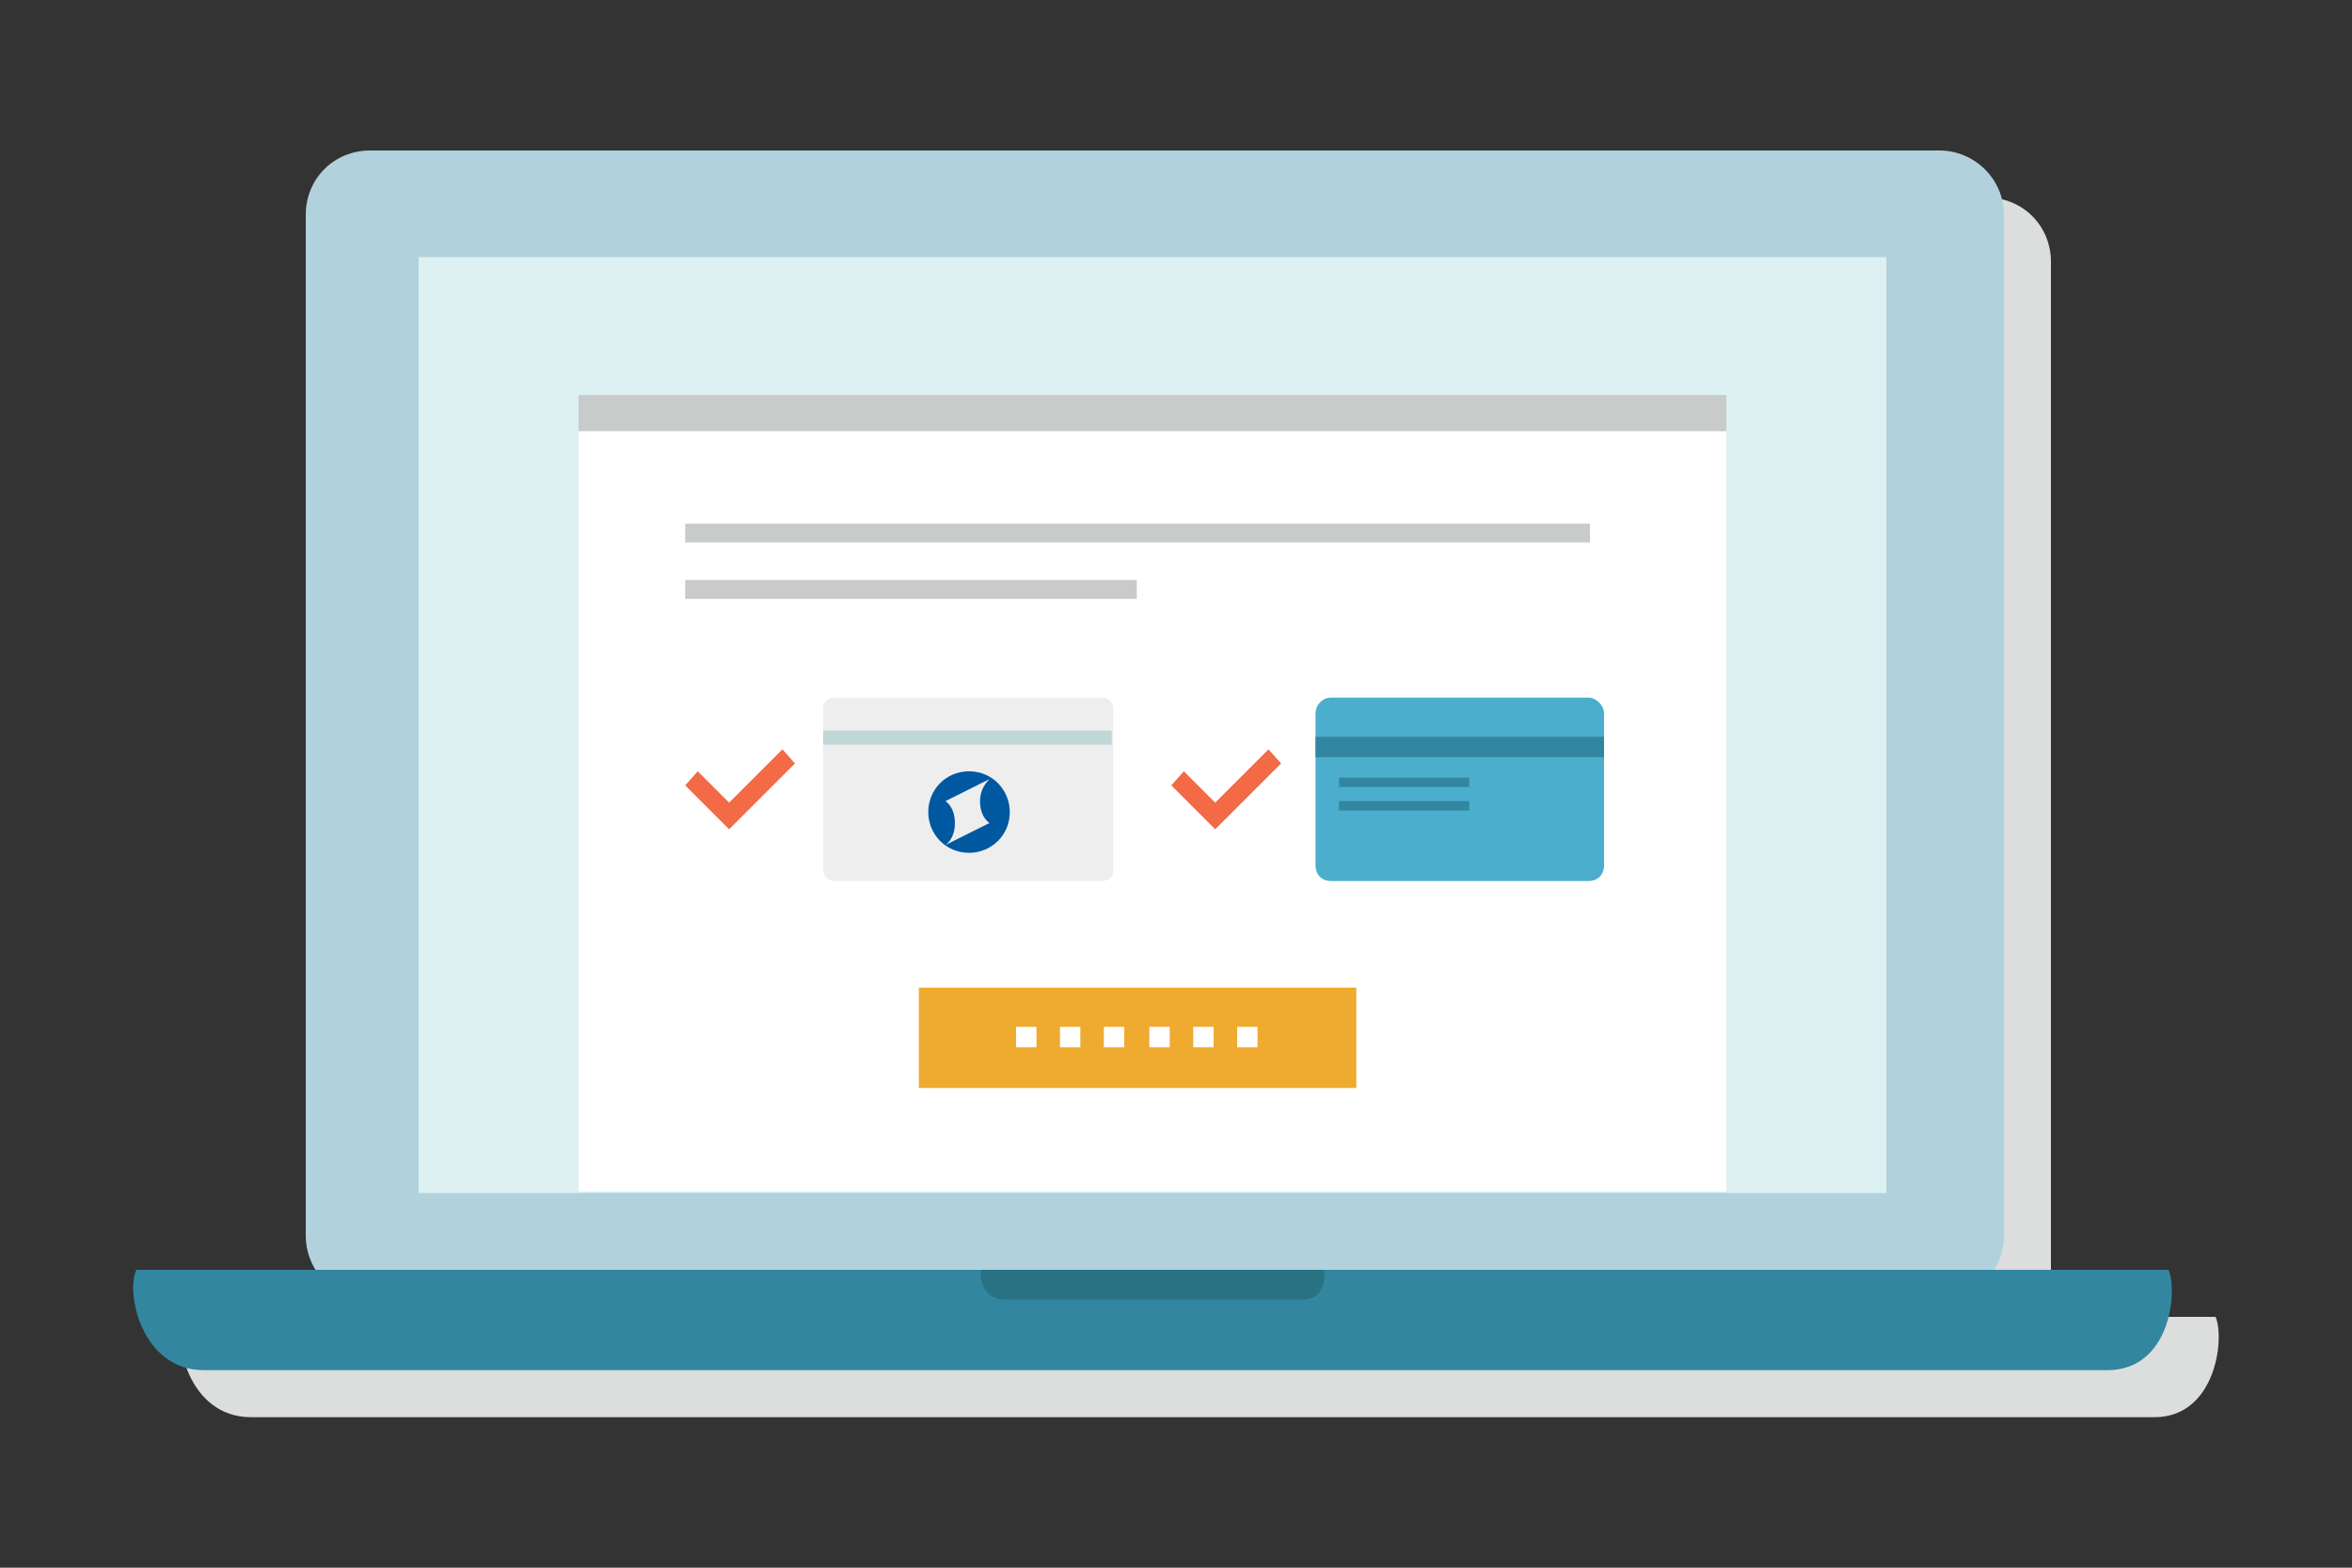
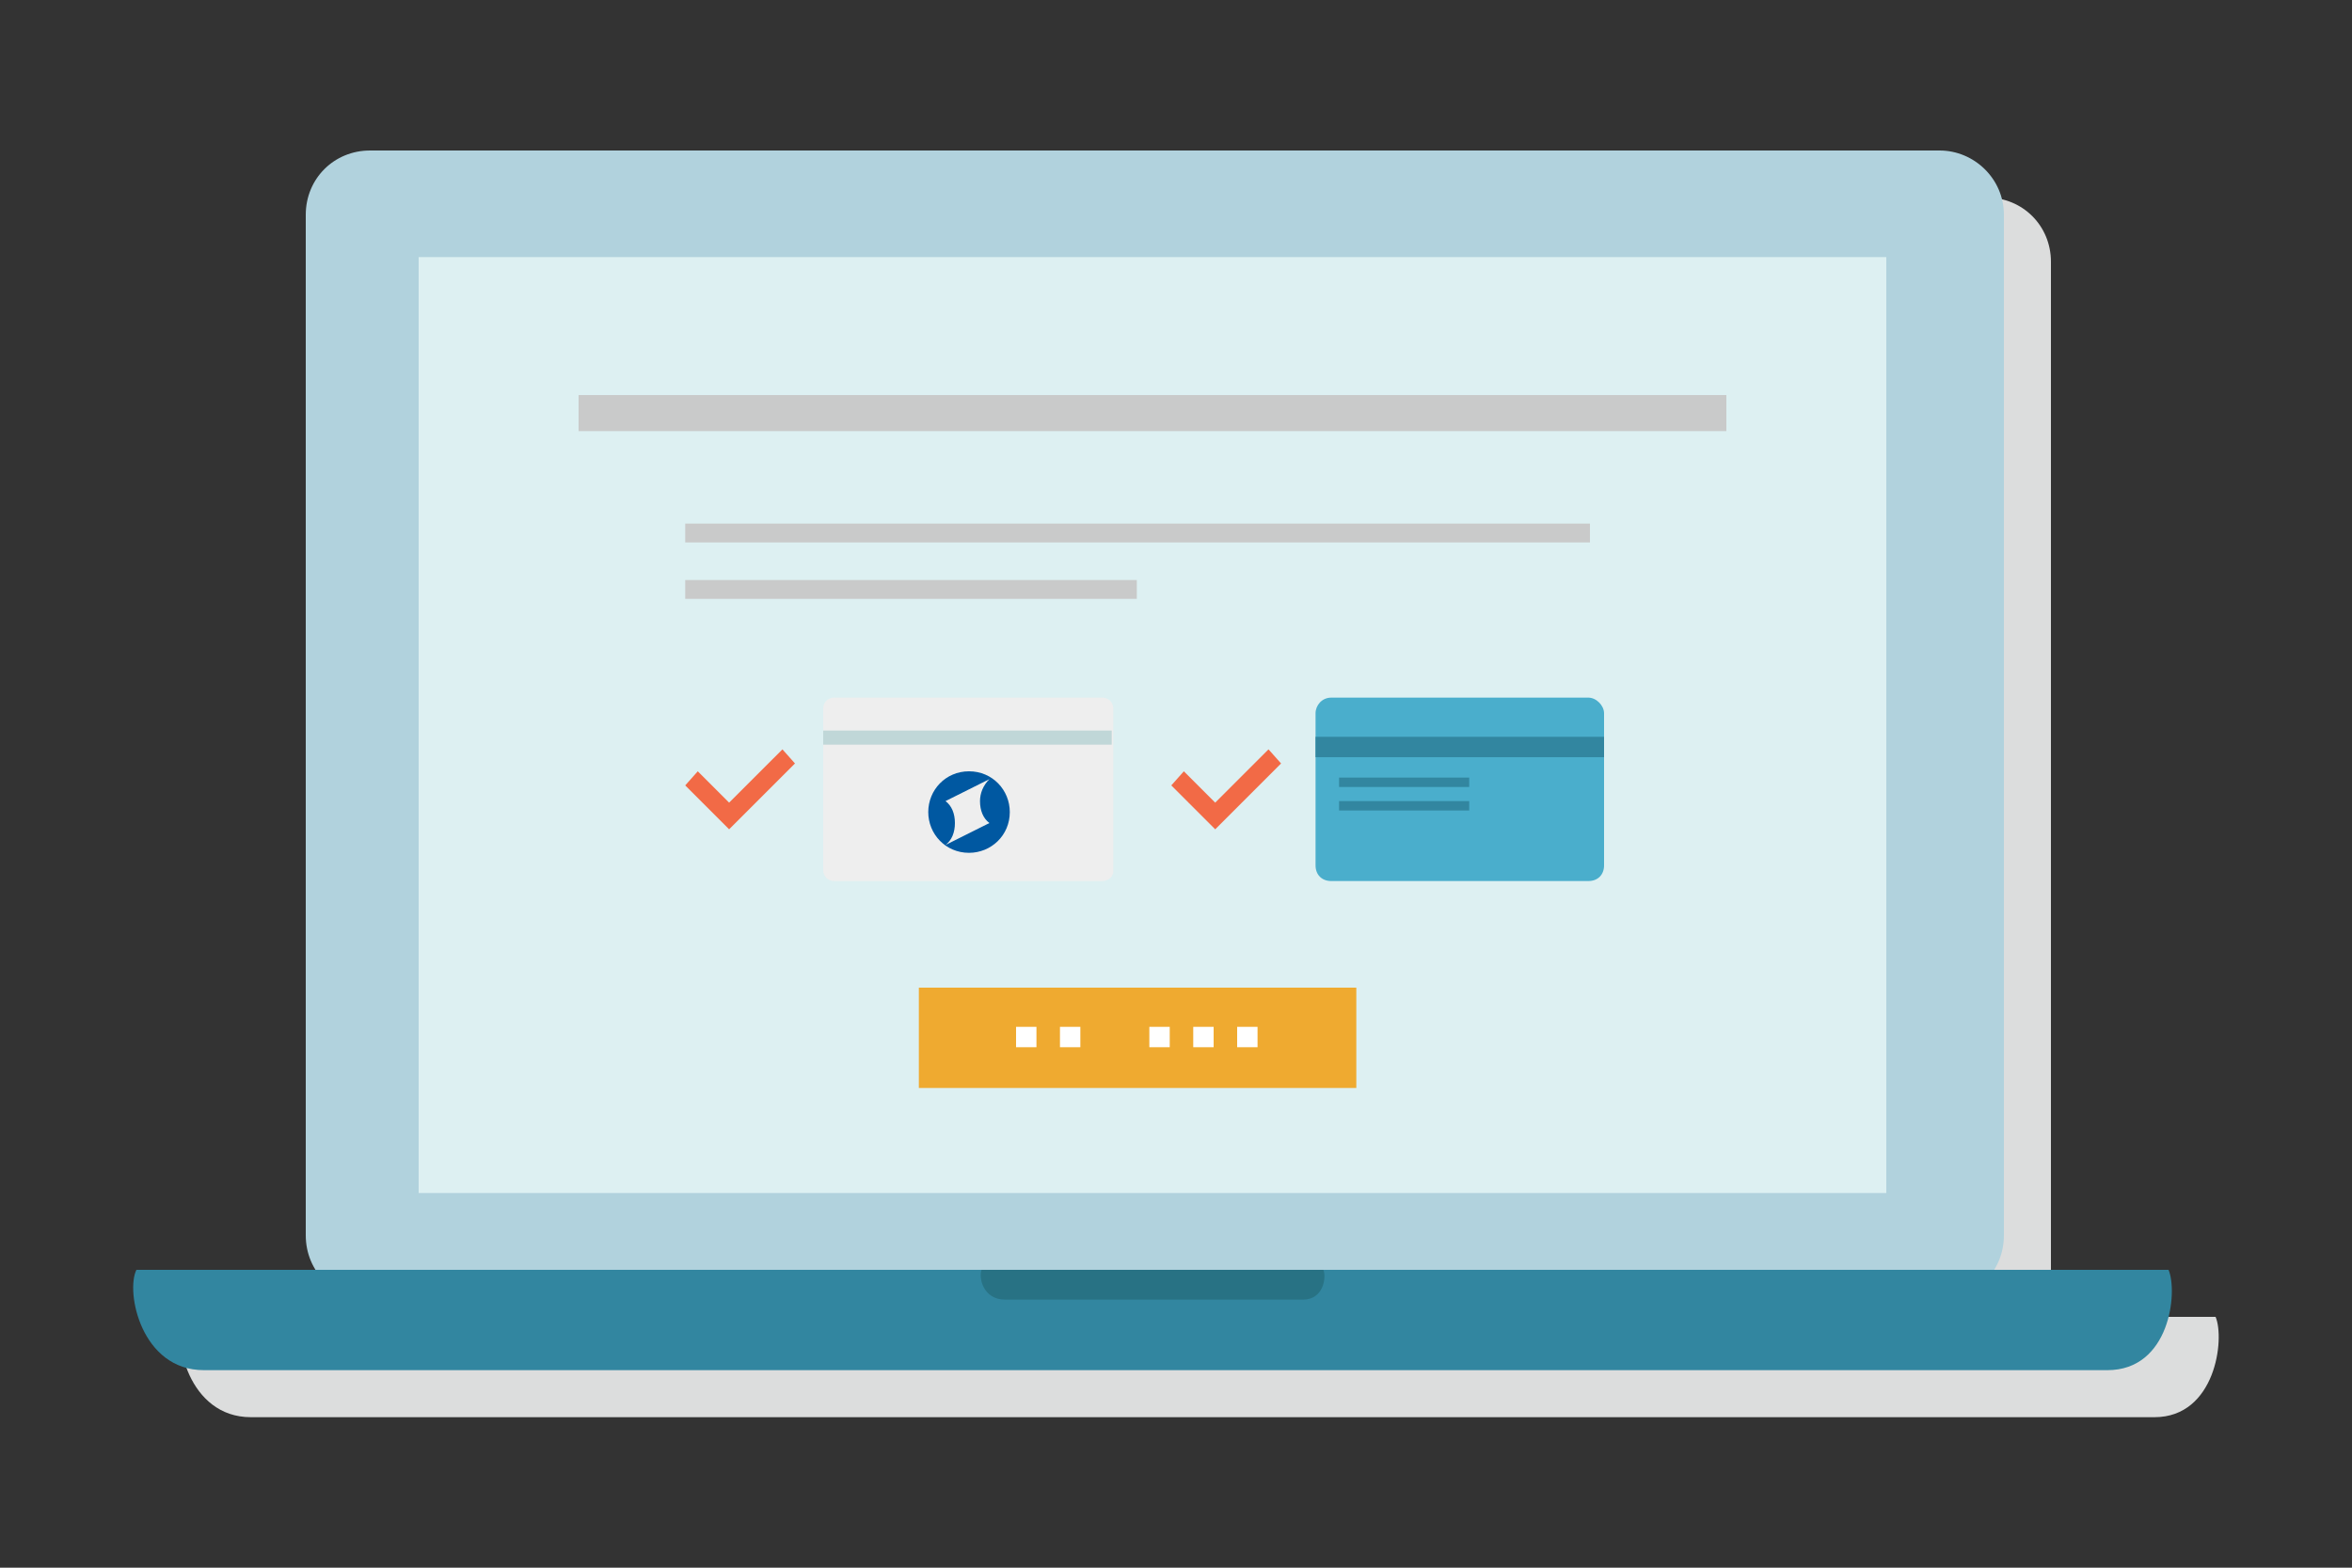
<svg xmlns="http://www.w3.org/2000/svg" xmlns:xlink="http://www.w3.org/1999/xlink" version="1.1" x="0px" y="0px" width="150px" height="100px" viewBox="0 0 150 100" style="enable-background:new 0 0 150 100;" xml:space="preserve">
  <rect x="0" y="0" width="150" height="100" fill="#333333" stroke="none" />
  <style type="text/css">
	.st0{fill-rule:evenodd;clip-rule:evenodd;fill:#DCDDDD;}
	.st1{fill:#000009;}
	.st2{fill:#666666;}
	.st3{fill:#888888;}
	.st4{fill:#ADADAD;}
	.st5{fill:#BFBFBF;}
	.st6{fill:#DADADA;}
	.st7{fill:#E5E5E5;}
	.st8{fill:#EEEEEE;}
	.st9{fill:#F5F5F5;}
	.st10{fill:#0058A0;}
	.st11{fill:#2D96CD;}
	.st12{fill:#C2E4FE;}
	.st13{fill:#D2E2F0;}
	.st14{fill:#EBF4FE;}
	.st15{fill:#E3E5E9;}
	.st16{fill:#F1F2F4;}
	.st17{fill:#7890A4;}
	.st18{fill:#FFAA03;}
	.st19{fill:#FCF87F;}
	.st20{fill:#81D956;}
	.st21{fill:#81D2A6;}
	.st22{fill:#FFE402;}
	.st23{fill:#B6D957;}
	.st24{fill:#F7FEEA;}
	.st25{fill:#FBF8E7;}
	.st26{fill:#FF1918;}
	.st27{fill:#F85051;}
	.st28{fill:#F06D6D;}
	.st29{fill:#FEBBBB;}
	.st30{fill:#FEEEEE;}
	.st31{fill:#ECF8E5;}
	.st32{fill:#DFEBD8;}
	.st33{fill:#FFF2D9;}
	.st34{fill:#EFE3CC;}
	.st35{fill:#E6DAC3;}
	.st36{fill-rule:evenodd;clip-rule:evenodd;fill:#E5E5E1;}
	.st37{fill-rule:evenodd;clip-rule:evenodd;fill:#EFEFEF;}
	.st38{opacity:0.5;fill-rule:evenodd;clip-rule:evenodd;fill:#E2E2DE;}
	.st39{fill-rule:evenodd;clip-rule:evenodd;fill:#F4F4F4;}
	.st40{fill-rule:evenodd;clip-rule:evenodd;fill:#FFFFFF;}
	.st41{fill-rule:evenodd;clip-rule:evenodd;fill:#B8BFC1;}
	.st42{fill-rule:evenodd;clip-rule:evenodd;fill:#F26A46;}
	.st43{fill-rule:evenodd;clip-rule:evenodd;fill:#70B8C4;}
	.st44{fill:#DCDDDD;}
	.st45{fill-rule:evenodd;clip-rule:evenodd;fill:#F4F4ED;}
	.st46{opacity:0.5;fill:#E2E2DE;}
	.st47{fill:#E2E2DE;}
	.st48{fill-rule:evenodd;clip-rule:evenodd;fill:#4AAECC;}
	.st49{fill-rule:evenodd;clip-rule:evenodd;fill:#3286A0;}
	.st50{fill:#EAEAE5;}
	.st51{fill:#B1D2DD;}
	.st52{fill:#3286A0;}
	.st53{fill:#DDF0F2;}
	.st54{fill:#FFFFFF;}
	.st55{fill:#C9CACA;}
	.st56{fill-rule:evenodd;clip-rule:evenodd;fill:#EFAA30;}
	.st57{fill-rule:evenodd;clip-rule:evenodd;fill:#4C95C8;}
	.st58{fill:#FBF68F;}
	.st59{fill:none;}
	.st60{fill:#E0D982;}
	.st61{fill:#FBE34D;}
	.st62{fill:#E0C646;}
	.st63{fill:#C18733;}
	.st64{fill:#8E6126;}
	.st65{fill-rule:evenodd;clip-rule:evenodd;fill:#C9CACA;}
	.st66{fill:#F26A46;}
	.st67{fill:#21599B;}
	.st68{fill:#DFE9EA;}
	.st69{fill:#C1CED6;}
	.st70{fill:#F4F4F4;}
	.st71{fill:#4EA97D;}
	.st72{fill:#EADEBF;}
	.st73{fill:#E3D7B6;}
	.st74{fill:#4D937A;}
	.st75{fill:#4CA27A;}
	.st76{fill:#287284;}
	.st77{fill-rule:evenodd;clip-rule:evenodd;fill:#48C6CC;}
	.st78{fill-rule:evenodd;clip-rule:evenodd;fill:#2BADAD;}
	.st79{fill:#0058A1;}
	.st80{clip-path:url(#SVGID_2_);fill:url(#SVGID_3_);}
	.st81{fill-rule:evenodd;clip-rule:evenodd;fill:#FBDEA8;}
	.st82{fill-rule:evenodd;clip-rule:evenodd;fill:#666666;}
	.st83{fill:#70B8C4;}
	.st84{opacity:0.5;fill:#FFFFFF;}
	.st85{fill:#076BB6;}
	.st86{fill:#FF0033;}
	.st87{fill:#878787;}
	.st88{fill:#707070;}
	.st89{fill-rule:evenodd;clip-rule:evenodd;fill:#81D2A6;}
	.st90{fill:#91C3CE;}
	.st91{fill:#63A3BA;}
	.st92{fill-rule:evenodd;clip-rule:evenodd;fill:#9DC1C0;}
	.st93{fill-rule:evenodd;clip-rule:evenodd;fill:#AFDCDD;}
	.st94{fill-rule:evenodd;clip-rule:evenodd;fill:#EEEEEE;}
	.st95{fill-rule:evenodd;clip-rule:evenodd;fill:#C0D7D8;}
	.st96{fill:#F4CAAB;}
	.st97{fill:#EFF3F4;}
	.st98{fill:#F9D7BB;}
	.st99{fill:#514A44;}
	.st100{fill:#71A390;}
	.st101{fill:#7F7F7F;}
	.st102{fill:none;stroke:#888888;stroke-width:0.5;stroke-miterlimit:10;}
	.st103{fill:#F3F092;}
	.st104{fill:#DAD381;}
	.st105{fill:#F2DC52;}
	.st106{fill:#D9C14A;}
	.st107{fill:#BB8536;}
	.st108{clip-path:url(#SVGID_9_);fill:#8B6025;}
	.st109{clip-path:url(#SVGID_11_);}
	.st110{fill:#77624D;}
	.st111{fill:#FFE6CF;}
	.st112{fill:#216289;}
	.st113{fill:#FBDEA8;}
	.st114{fill:#E5C99C;}
	.st115{fill:#EDEDED;}
	.st116{clip-path:url(#SVGID_13_);fill:#8E6126;}
	.st117{fill:none;stroke:#FFAA03;stroke-width:2;stroke-miterlimit:10;}
	.st118{fill:none;stroke:#BDCCD4;stroke-width:1.5;stroke-miterlimit:10;}
	.st119{fill:#333333;}
	.st120{fill:none;stroke:#2D96CD;stroke-width:2;stroke-miterlimit:10;}
	.st121{fill-rule:evenodd;clip-rule:evenodd;fill:#7890A4;}
	.st122{fill:#AFDCDD;}
	.st123{fill:#44B9BC;}
	.st124{opacity:0.1;clip-path:url(#SVGID_17_);}
	.st125{fill:none;stroke:#BDCCD4;stroke-width:1.5;stroke-miterlimit:10;stroke-dasharray:5,3;}
</style>
  <g id="txt">
</g>
  <g id="icon_design">
    <path class="st0" d="M141.3,84h-11.2c0.4-0.6,0.7-1.4,0.7-2.2V16.7c0-2.3-1.8-4.1-4.1-4.1H26.6c-2.3,0-4.1,1.8-4.1,4.1v65.1   c0,0.8,0.2,1.6,0.7,2.2H11.7C11,85.4,12,90.4,16,90.4h121.4C141.3,90.4,141.9,85.4,141.3,84z" />
    <path class="st44" d="M87.5,74.1c0.2,0.5,0,1.9-1.3,1.9h-19c-1.4,0-1.7-1.4-1.5-1.9H87.5z" />
    <path class="st51" d="M123.7,9.6H23.6c-2.3,0-4.1,1.8-4.1,4.1v65.1c0,2.3,1.8,4.1,4.1,4.1h100.1c2.3,0,4.1-1.8,4.1-4.1V13.7   C127.8,11.4,125.9,9.6,123.7,9.6z" />
    <path class="st52" d="M138.3,81c0.6,1.4,0.1,6.4-3.9,6.4H13c-4,0-5-5-4.3-6.4H138.3z" />
    <path class="st76" d="M84.4,81c0.2,0.5,0,1.9-1.3,1.9h-19c-1.4,0-1.7-1.4-1.5-1.9H84.4z" />
    <rect x="26.7" y="16.4" class="st53" width="93.6" height="59.7" />
    <g>
-       <rect x="36.9" y="27.5" class="st54" width="73.2" height="48.5" />
      <rect x="36.9" y="25.2" class="st55" width="73.2" height="2.3" />
      <g>
        <g>
          <path class="st48" d="M101.3,56.2H84.9c-0.6,0-1-0.4-1-1v-9.7c0-0.5,0.4-1,1-1h16.4c0.5,0,1,0.5,1,1v9.7      C102.3,55.8,101.9,56.2,101.3,56.2z" />
          <rect x="83.9" y="47" class="st49" width="18.4" height="1.3" />
          <rect x="85.4" y="49.6" class="st49" width="8.3" height="0.6" />
          <rect x="85.4" y="51.1" class="st49" width="8.3" height="0.6" />
        </g>
        <polygon class="st42" points="80.9,47.8 77.5,51.2 75.5,49.2 74.7,50.1 77.5,52.9 81.7,48.7    " />
        <polygon class="st42" points="49.9,47.8 46.5,51.2 44.5,49.2 43.7,50.1 46.5,52.9 50.7,48.7    " />
        <g>
          <path class="st94" d="M70.3,56.2H53.2c-0.4,0-0.7-0.3-0.7-0.7V45.2c0-0.4,0.3-0.7,0.7-0.7h17.1c0.4,0,0.7,0.3,0.7,0.7v10.4      C71,55.9,70.7,56.2,70.3,56.2z" />
          <rect x="52.5" y="46.6" class="st95" width="18.4" height="0.9" />
          <g>
            <defs>
              <path id="SVGID_14_" d="M60.9,52.5c0-0.6-0.2-1.1-0.6-1.4l2.8-1.4c-0.4,0.4-0.6,0.9-0.6,1.4c0,0.6,0.2,1.1,0.6,1.4l-2.8,1.4        C60.7,53.6,60.9,53.1,60.9,52.5 M59.2,51.8c0,1.4,1.1,2.6,2.6,2.6c1.4,0,2.6-1.1,2.6-2.6c0-1.4-1.1-2.6-2.6-2.6        C60.3,49.2,59.2,50.4,59.2,51.8" />
            </defs>
            <use xlink:href="#SVGID_14_" style="overflow:visible;fill:#0058A1;" />
            <clipPath id="SVGID_2_">
              <use xlink:href="#SVGID_14_" style="overflow:visible;" />
            </clipPath>
          </g>
        </g>
      </g>
      <g>
        <g>
          <path class="st65" d="M43.7,33.4v1.2h57.7v-1.2H43.7z M43.7,38.2h28.8V37H43.7V38.2z" />
        </g>
      </g>
      <g>
        <rect x="58.6" y="63" class="st56" width="27.9" height="6.4" />
        <g>
          <rect x="64.8" y="65.5" class="st40" width="1.3" height="1.3" />
          <rect x="67.6" y="65.5" class="st40" width="1.3" height="1.3" />
-           <rect x="70.4" y="65.5" class="st40" width="1.3" height="1.3" />
          <rect x="73.3" y="65.5" class="st40" width="1.3" height="1.3" />
          <rect x="76.1" y="65.5" class="st40" width="1.3" height="1.3" />
          <rect x="78.9" y="65.5" class="st40" width="1.3" height="1.3" />
        </g>
      </g>
    </g>
  </g>
  <g id="box_x5F_150_x5F_100">
-     <rect class="st59" width="150" height="100" />
-   </g>
+     </g>
</svg>